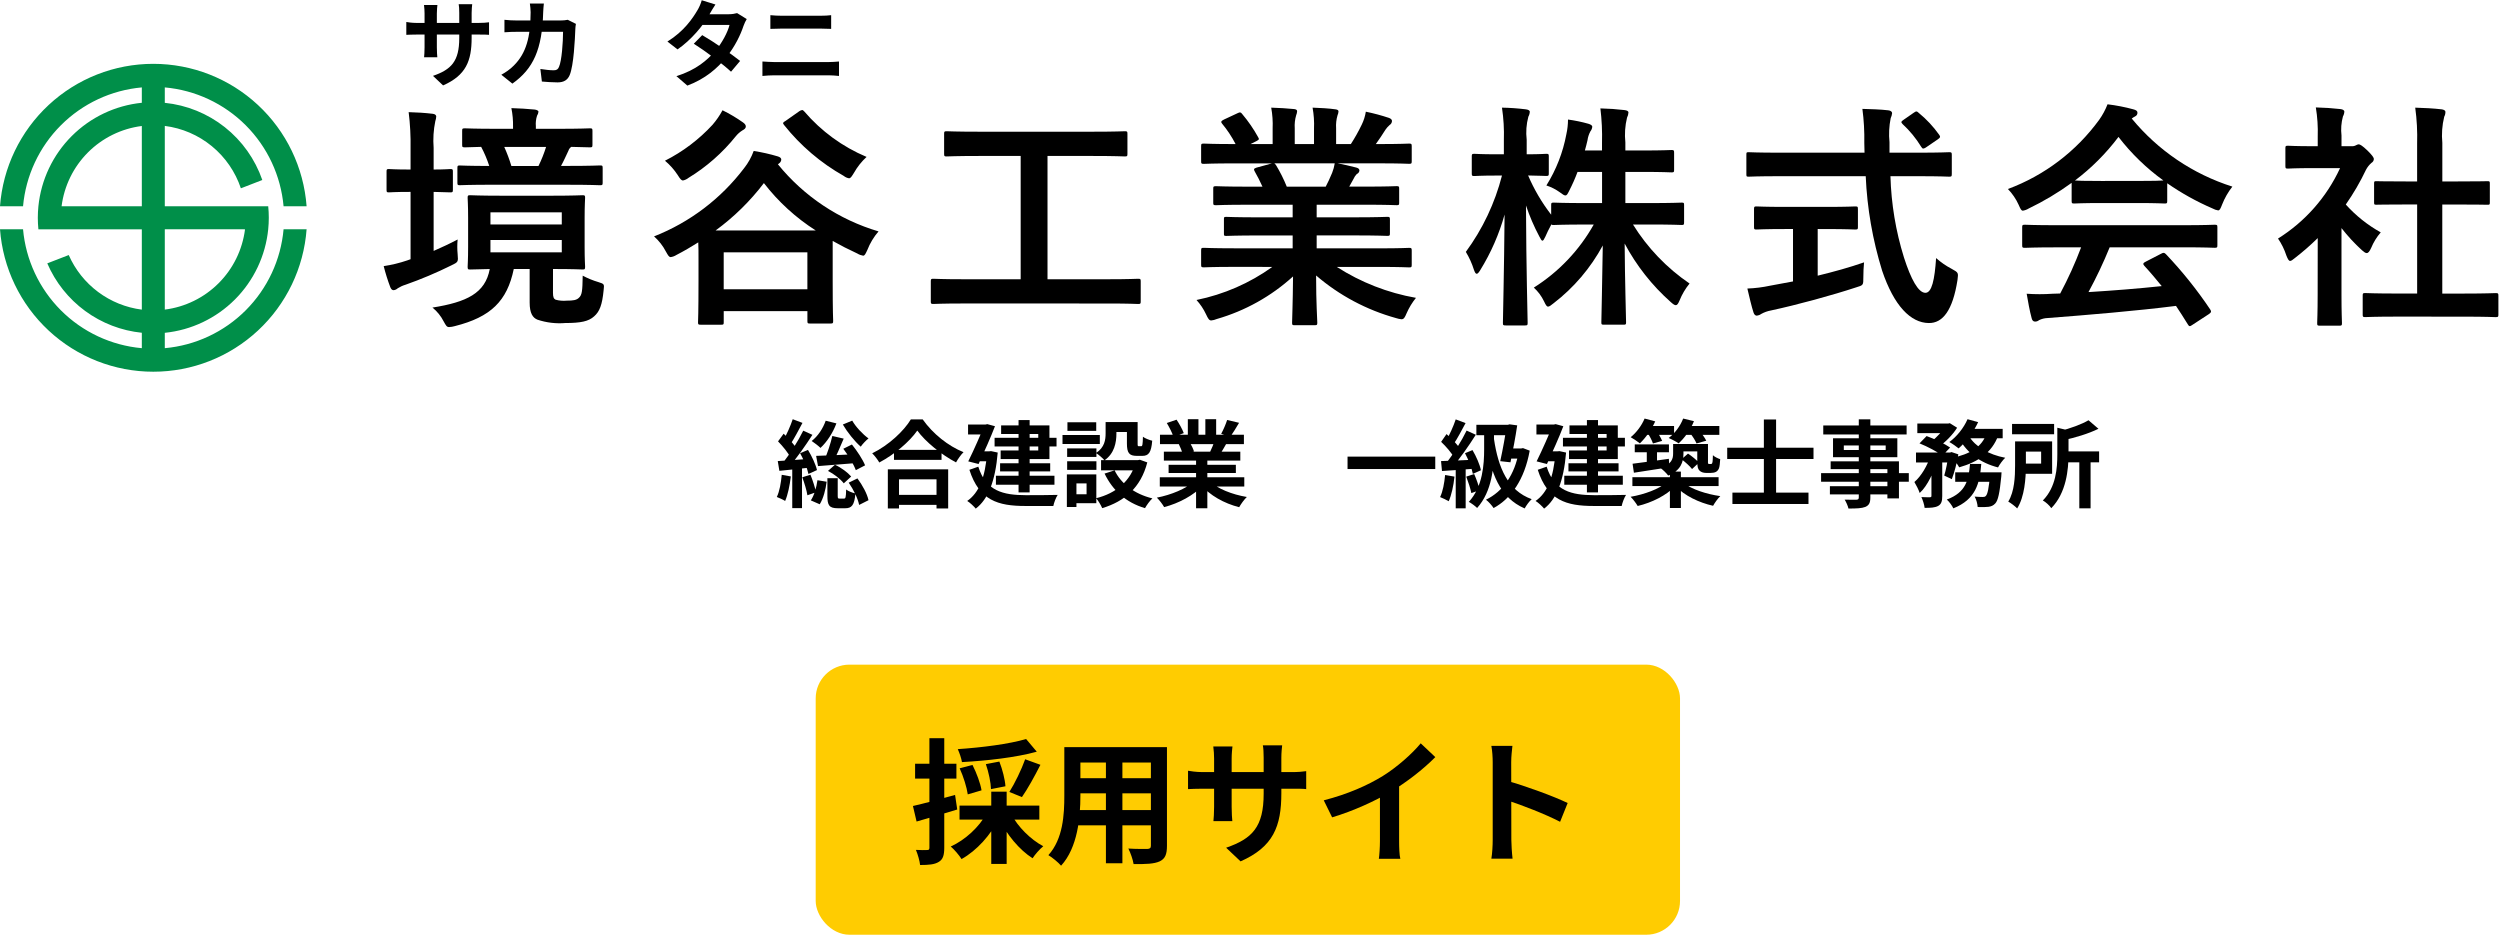
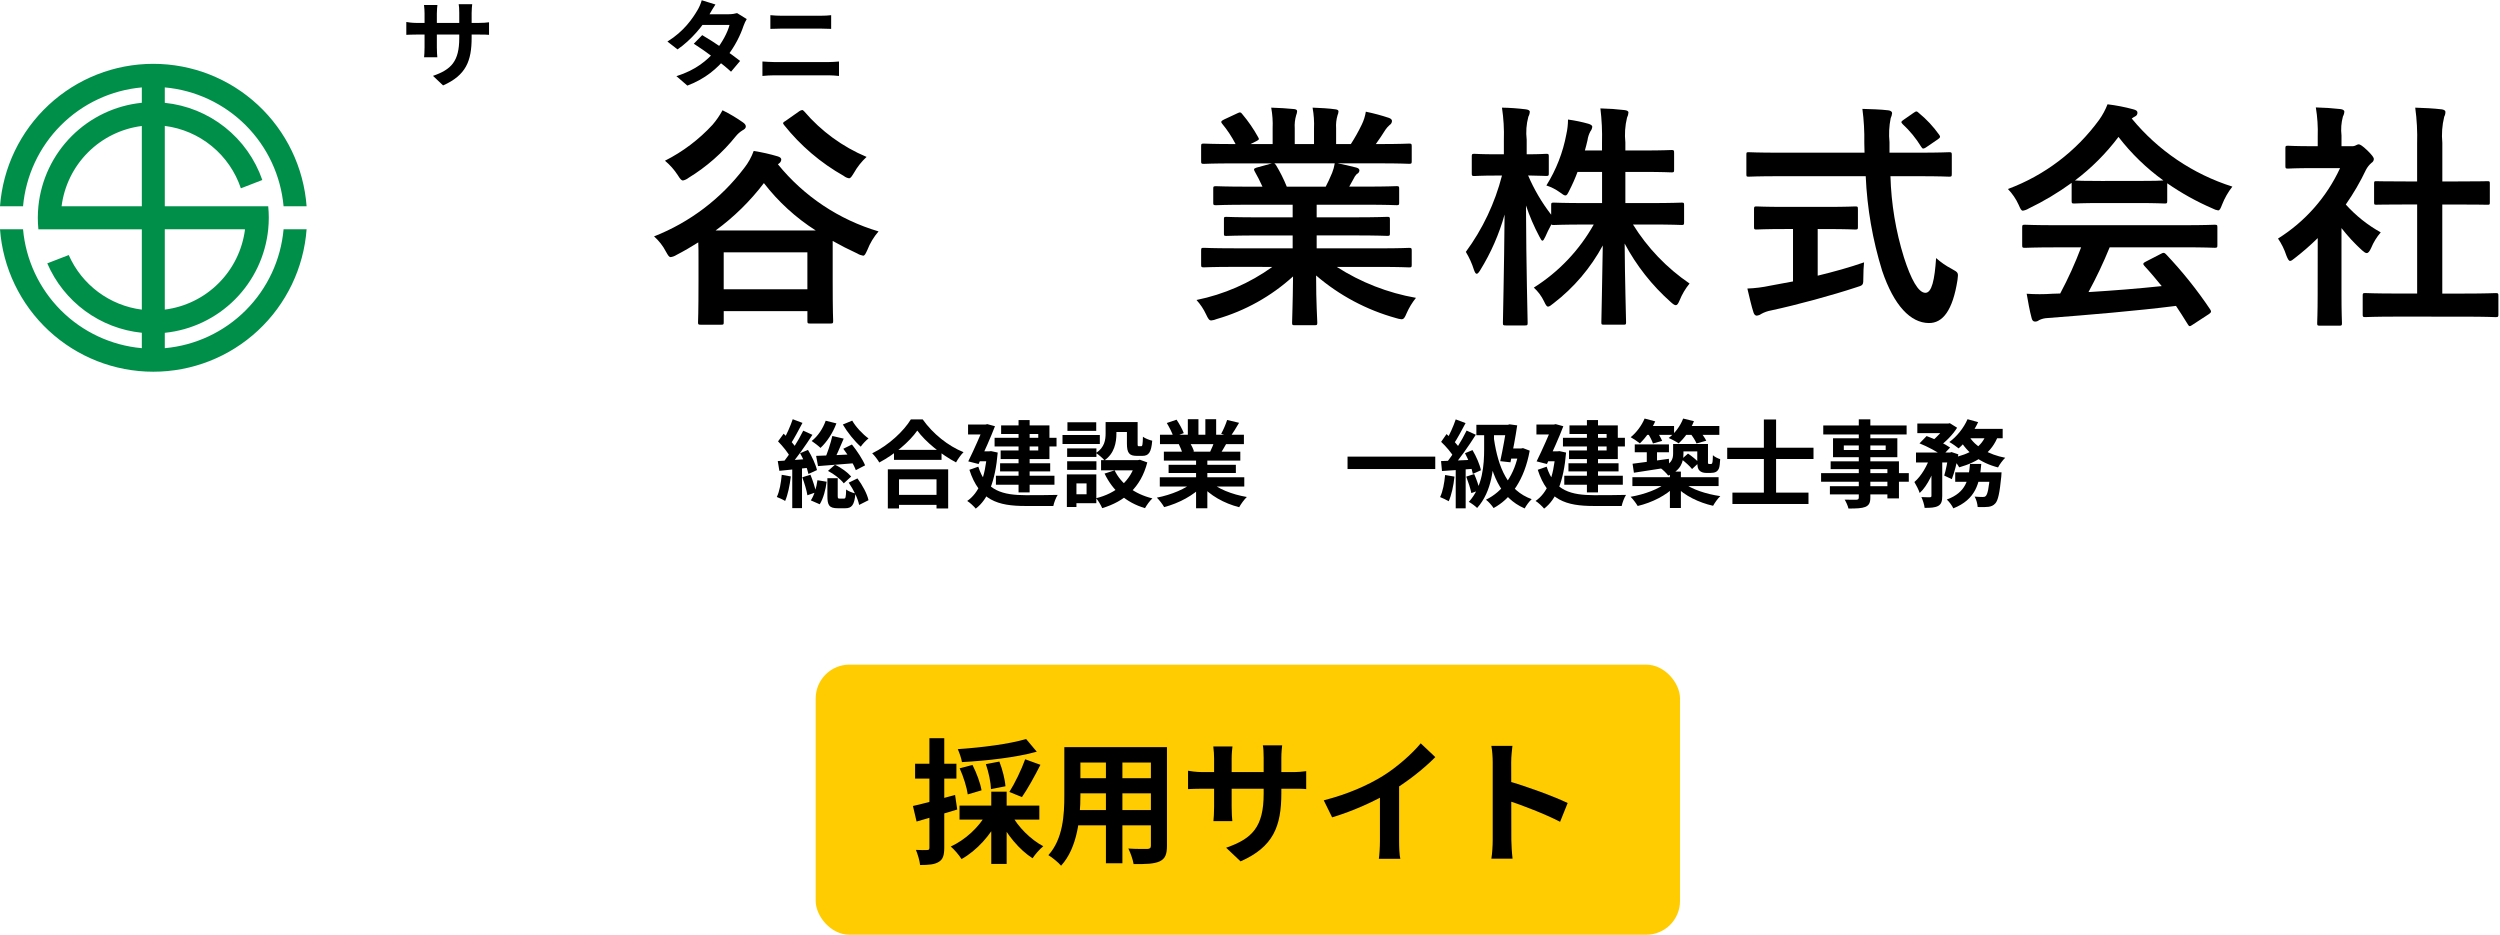
<svg xmlns="http://www.w3.org/2000/svg" width="567" height="212" viewBox="0 0 567 212" fill="none">
-   <path d="M456.334 96.15H465.873V98.492H456.334V96.15ZM467.635 102.381H476.078V104.851H467.635V102.381ZM471.588 104.121H474.144V115.293H471.588V104.121ZM466.603 97.01L469.697 97.74C469.676 97.955 469.525 98.062 469.139 98.127V103.004C469.139 106.484 468.644 111.791 465.228 115.25C464.885 114.691 463.918 113.81 463.316 113.51C466.324 110.459 466.603 106.183 466.603 102.982V97.01ZM457.021 100.103H459.471V105.603C459.471 108.504 459.17 112.672 457.494 115.314C457.086 114.863 456.012 114.047 455.475 113.767C456.893 111.447 457.021 108.074 457.021 105.582V100.103ZM473.672 95.312L475.928 97.246C473.629 98.385 470.599 99.266 467.978 99.846C467.828 99.266 467.42 98.32 467.098 97.783C469.504 97.182 472.125 96.236 473.672 95.312ZM458.439 100.103H465.422V107.451H458.439V105.152H462.93V102.424H458.439V100.103Z" fill="black" />
  <path d="M434.85 96.064H441.897V98.234H434.85V96.064ZM443.443 107.129H452.187V109.277H443.443V107.129ZM434.549 102.639H442.541V104.894H434.549V102.639ZM438.051 103.562H440.5V112.5C440.5 113.66 440.307 114.347 439.555 114.756C438.824 115.142 437.857 115.185 436.504 115.185C436.44 114.498 436.096 113.424 435.774 112.736C436.568 112.779 437.449 112.779 437.707 112.779C437.965 112.758 438.051 112.693 438.051 112.457V103.562ZM451.35 107.129H453.949C453.949 107.129 453.928 107.773 453.885 108.117C453.519 111.834 453.154 113.51 452.531 114.176C452.059 114.691 451.586 114.863 450.963 114.949C450.426 115.013 449.523 115.035 448.535 114.992C448.492 114.283 448.234 113.273 447.848 112.629C448.621 112.693 449.33 112.715 449.674 112.715C449.996 112.715 450.189 112.693 450.383 112.478C450.769 112.113 451.092 110.76 451.35 107.473V107.129ZM446.795 105.217H449.352C449.008 109.621 448.105 113.273 443.014 115.293C442.734 114.67 442.068 113.767 441.531 113.295C445.978 111.662 446.494 108.719 446.795 105.217ZM435.344 100.555L436.955 98.9C438.695 99.523 441.059 100.641 442.283 101.5L440.543 103.348C439.447 102.488 437.127 101.264 435.344 100.555ZM441.918 102.639H442.262L442.605 102.531L444.152 103.047C443.809 105.002 443.25 107.215 442.67 108.676L440.951 107.859C441.338 106.613 441.725 104.615 441.918 103.004V102.639ZM450.533 98.32L453.219 98.728C451.758 102.725 448.557 104.787 444.346 105.99C444.045 105.41 443.25 104.357 442.734 103.842C446.687 103.047 449.545 101.393 450.533 98.32ZM446.236 95.076L448.643 95.742C447.568 98.062 445.828 100.297 444.217 101.693C443.723 101.285 442.713 100.576 442.111 100.254C443.787 99.029 445.377 97.074 446.236 95.076ZM446.537 98.879C448.019 101.328 451.027 103.111 454.787 103.82C454.228 104.336 453.498 105.346 453.154 106.012C449.18 105.002 446.193 102.767 444.389 99.566L446.537 98.879ZM437.815 103.412L439.469 104.057C438.652 106.914 437.213 110.158 435.387 111.812C435.15 111.082 434.592 110.008 434.184 109.32C435.752 107.988 437.149 105.56 437.815 103.412ZM446.172 97.268H454.207V99.394H445.141L446.172 97.268ZM441.273 96.064H441.832L442.219 95.978L443.873 97.01C442.906 98.578 441.209 100.297 439.662 101.371C439.211 100.984 438.481 100.447 437.986 100.146C439.318 99.201 440.693 97.611 441.273 96.516V96.064Z" fill="black" />
  <path d="M421.573 95.098H424.194V112.822C424.194 114.09 423.871 114.605 423.055 114.97C422.217 115.293 421.057 115.336 419.231 115.336C419.102 114.734 418.694 113.832 418.371 113.316C419.403 113.359 420.67 113.338 421.035 113.338C421.444 113.316 421.573 113.187 421.573 112.822V95.098ZM413.516 96.494H432.422V98.535H413.516V96.494ZM418.178 101.027V102.059H427.674V101.027H418.178ZM415.729 99.394H430.317V103.691H415.729V99.394ZM415.192 104.637H430.682V113.037H428.061V106.398H415.192V104.637ZM413.022 107.301H432.916V109.256H413.022V107.301ZM415.02 110.265H429.457V112.135H415.02V110.265Z" fill="black" />
  <path d="M392.913 111.726H410.164V114.304H392.913V111.726ZM391.731 101.543H411.303V104.1H391.731V101.543ZM400.045 95.141H402.817V113.531H400.045V95.141Z" fill="black" />
  <path d="M370.763 100.791H378.518V102.574H370.763V100.791ZM373.491 101.328H375.811V105.668H373.491V101.328ZM370.268 105.174C372.352 104.916 375.511 104.486 378.497 104.057L378.604 105.969C375.768 106.42 372.782 106.871 370.569 107.215L370.268 105.174ZM379.464 100.705H381.805V102.918C381.805 104.766 381.204 106.721 378.346 107.859C378.024 107.387 377.1 106.484 376.606 106.162C379.141 105.26 379.464 104.078 379.464 102.853V100.705ZM384.942 100.705H387.37V104.486C387.37 104.851 387.348 105.066 387.413 105.131C387.456 105.217 387.542 105.238 387.628 105.238C387.735 105.238 387.864 105.238 387.971 105.238C388.079 105.238 388.165 105.238 388.229 105.174C388.294 105.131 388.358 105.023 388.401 104.766C388.444 104.508 388.466 103.971 388.487 103.24C388.852 103.605 389.604 103.971 390.141 104.142C390.098 104.959 390.012 105.861 389.862 106.205C389.712 106.592 389.475 106.871 389.132 107.043C388.852 107.193 388.38 107.258 387.993 107.258C387.671 107.258 387.219 107.258 386.94 107.258C386.403 107.258 385.823 107.107 385.458 106.742C385.092 106.377 384.942 105.926 384.942 104.572V100.705ZM370.225 108.224H389.776V110.244H370.225V108.224ZM378.733 106.957H381.225V115.207H378.733V106.957ZM378.003 109.406L379.936 110.244C377.96 112.349 374.63 114.004 371.429 114.756C371.063 114.133 370.354 113.187 369.817 112.672C372.954 112.135 376.305 110.91 378.003 109.406ZM381.891 109.556C383.653 110.974 387.005 112.07 390.163 112.521C389.604 113.037 388.895 114.047 388.53 114.713C385.35 114.004 382.042 112.414 380.065 110.308L381.891 109.556ZM372.911 96.623H379.678V98.621H372.911V96.623ZM381.612 96.623H389.948V98.621H381.612V96.623ZM372.997 94.926L375.403 95.57C374.565 97.461 373.19 99.352 371.923 100.555C371.429 100.146 370.419 99.48 369.839 99.158C371.128 98.127 372.331 96.516 372.997 94.926ZM381.741 94.926L384.19 95.527C383.417 97.482 382.02 99.373 380.71 100.555C380.194 100.168 379.077 99.609 378.454 99.33C379.85 98.299 381.096 96.623 381.741 94.926ZM373.706 98.234L375.661 97.697C376.177 98.406 376.714 99.352 376.971 99.996L374.888 100.576C374.694 99.953 374.179 98.965 373.706 98.234ZM383.309 98.234L385.393 97.676C385.973 98.342 386.661 99.287 386.983 99.953L384.77 100.576C384.512 99.932 383.889 98.943 383.309 98.234ZM381.376 104.164L382.837 102.875C383.717 103.455 384.792 104.336 385.307 104.937L383.76 106.377C383.266 105.732 382.235 104.808 381.376 104.164ZM380.323 100.705H386.188V102.381H380.323V100.705Z" fill="black" />
  <path d="M354.478 99.287H368.528V101.264H354.478V99.287ZM355.724 105.066H367.089V106.914H355.724V105.066ZM354.778 107.902H368.056V109.943H354.778V107.902ZM359.913 95.269H362.427V111.683H359.913V95.269ZM355.96 96.473H366.917V104.121H355.853V102.166H364.382V98.428H355.96V96.473ZM348.462 96.279H352.995V98.535H348.462V96.279ZM352.114 96.279H352.437L352.823 96.193L354.564 96.666C353.597 99.201 352.093 102.553 350.847 105.238L348.505 104.637C349.816 101.994 351.362 98.449 352.114 96.559V96.279ZM350.653 102.359H353.79V104.615H350.567L350.653 102.359ZM352.759 102.359H353.253L353.683 102.316L355.187 102.639C354.649 109.127 352.995 113.252 350.202 115.357C349.816 114.863 348.827 113.939 348.269 113.617C350.933 111.769 352.351 108.289 352.759 102.832V102.359ZM350.782 105.84C352.523 111.404 356.454 112.285 361.524 112.306C362.835 112.306 367.218 112.306 368.786 112.242C368.399 112.822 367.948 114.004 367.798 114.756H361.46C355.23 114.756 350.997 113.488 348.763 106.549L350.782 105.84Z" fill="black" />
  <path d="M334.841 96.344H342.769V98.707H334.841V96.344ZM341.716 96.344H341.995L342.361 96.236L344.101 96.473C343.736 99.008 343.112 102.273 342.575 104.851L340.255 104.594C340.835 101.973 341.458 98.449 341.716 96.602V96.344ZM342.081 101.715H345.368V104.014H341.394L342.081 101.715ZM344.509 101.715H344.982L345.411 101.629L346.937 102.209C345.755 108.783 342.704 113.08 338.751 115.228C338.386 114.67 337.548 113.703 337.011 113.338C340.835 111.469 343.564 107.752 344.509 102.209V101.715ZM338.837 99.566C339.804 106.119 341.995 111.275 347.388 113.209C346.851 113.681 346.142 114.648 345.798 115.314C340.148 112.887 338.064 107.322 336.947 99.846L338.837 99.566ZM330.158 95.119L332.392 95.957C331.511 97.59 330.523 99.502 329.685 100.705L327.966 99.953C328.74 98.686 329.663 96.623 330.158 95.119ZM332.628 97.654L334.712 98.6C333.165 101.07 331.06 104.057 329.427 105.926L327.945 105.088C329.535 103.133 331.511 99.975 332.628 97.654ZM326.849 100.211L328.074 98.449C329.212 99.438 330.544 100.791 331.103 101.779L329.771 103.777C329.255 102.746 327.945 101.242 326.849 100.211ZM332.263 102.789L333.96 102.08C334.82 103.519 335.636 105.41 335.872 106.656L334.046 107.473C333.81 106.226 333.058 104.271 332.263 102.789ZM326.828 104.572C328.804 104.508 331.726 104.4 334.583 104.25L334.562 106.291C331.898 106.506 329.148 106.678 327.042 106.828L326.828 104.572ZM332.542 108.096L334.347 107.515C334.863 108.654 335.378 110.18 335.593 111.168L333.702 111.834C333.509 110.824 332.993 109.277 332.542 108.096ZM327.751 107.73L329.878 108.096C329.663 110.158 329.191 112.306 328.568 113.681C328.117 113.402 327.15 112.951 326.613 112.736C327.236 111.469 327.579 109.556 327.751 107.73ZM330.158 105.711H332.413V115.293H330.158V105.711ZM336.603 97.912H338.837V101.951C338.837 105.775 338.429 111.426 335.013 115.207C334.605 114.799 333.702 114.111 333.122 113.832C336.302 110.394 336.603 105.281 336.603 101.93V97.912Z" fill="black" />
  <path d="M305.623 103.562H325.517V106.377H305.623V103.562Z" fill="black" />
  <path d="M263.041 108.246H282.205V110.351H263.041V108.246ZM263.084 98.6H282.119V100.727H263.084V98.6ZM263.965 102.445H281.303V104.465H263.965V102.445ZM265.039 105.41H280.293V107.279H265.039V105.41ZM271.27 103.476H273.826V115.271H271.27V103.476ZM269.4 95.076H271.807V99.609H269.4V95.076ZM273.375 95.076H275.824V99.459H273.375V95.076ZM270.797 109.191L272.816 110.094C270.775 112.328 267.338 114.154 264.029 115.013C263.686 114.39 262.934 113.402 262.375 112.865C265.619 112.242 269.035 110.824 270.797 109.191ZM274.342 109.127C276.082 110.824 279.433 112.156 282.785 112.715C282.205 113.252 281.431 114.326 281.045 115.035C277.65 114.176 274.363 112.349 272.344 109.922L274.342 109.127ZM278.316 95.248L281.023 95.893C280.336 97.074 279.605 98.234 279.047 99.029L276.963 98.385C277.457 97.504 278.016 96.193 278.316 95.248ZM275.48 99.867L278.209 100.49C277.629 101.521 277.07 102.467 276.619 103.154L274.428 102.531C274.814 101.758 275.266 100.662 275.48 99.867ZM264.631 95.936L266.844 95.184C267.467 96.107 268.176 97.397 268.477 98.234L266.135 99.072C265.898 98.234 265.211 96.924 264.631 95.936ZM267.359 100.748L269.852 100.361C270.217 100.963 270.625 101.801 270.797 102.381L268.176 102.832C268.047 102.273 267.682 101.371 267.359 100.748Z" fill="black" />
  <path d="M250.752 95.721H253.201V98.342C253.201 100.361 252.75 102.853 250.494 104.4C250.129 103.928 249.098 103.068 248.582 102.746C250.537 101.457 250.752 99.738 250.752 98.277V95.721ZM255.586 95.721H258.014V100.533C258.014 101.135 258.035 101.199 258.272 101.199C258.379 101.199 258.701 101.199 258.83 101.199C259.088 101.199 259.174 100.92 259.217 99.051C259.668 99.416 260.678 99.803 261.322 99.953C261.107 102.639 260.506 103.391 259.088 103.391C258.744 103.391 258.164 103.391 257.82 103.391C256.102 103.391 255.586 102.725 255.586 100.576V95.721ZM252.793 106.678C254.254 109.728 257.326 112.049 261.365 113.037C260.785 113.553 260.033 114.605 259.689 115.25C255.393 113.982 252.363 111.254 250.516 107.408L252.793 106.678ZM257.606 104.357H258.078L258.529 104.271L260.205 104.873C258.723 110.631 255.006 113.724 249.979 115.25C249.721 114.605 249.076 113.531 248.604 112.994C253.072 111.898 256.488 109.105 257.606 104.744V104.357ZM249.721 104.357H258.615V106.678H249.721V104.357ZM251.74 95.721H256.897V97.977H251.74V95.721ZM242.03 101.693H248.668V103.627H242.03V101.693ZM242.094 95.764H248.625V97.719H242.094V95.764ZM242.03 104.615H248.668V106.57H242.03V104.615ZM240.977 98.664H249.442V100.705H240.977V98.664ZM243.211 107.601H248.647V114.133H243.211V112.092H246.434V109.642H243.211V107.601ZM241.965 107.601H244.135V114.992H241.965V107.601Z" fill="black" />
  <path d="M225.573 99.287H239.623V101.264H225.573V99.287ZM226.819 105.066H238.184V106.914H226.819V105.066ZM225.873 107.902H239.151V109.943H225.873V107.902ZM231.008 95.269H233.522V111.683H231.008V95.269ZM227.055 96.473H238.012V104.121H226.948V102.166H235.477V98.428H227.055V96.473ZM219.557 96.279H224.09V98.535H219.557V96.279ZM223.209 96.279H223.532L223.918 96.193L225.659 96.666C224.692 99.201 223.188 102.553 221.942 105.238L219.6 104.637C220.911 101.994 222.457 98.449 223.209 96.559V96.279ZM221.749 102.359H224.885V104.615H221.663L221.749 102.359ZM223.854 102.359H224.348L224.778 102.316L226.282 102.639C225.745 109.127 224.09 113.252 221.297 115.357C220.911 114.863 219.922 113.939 219.364 113.617C222.028 111.769 223.446 108.289 223.854 102.832V102.359ZM221.877 105.84C223.618 111.404 227.549 112.285 232.619 112.306C233.93 112.306 238.313 112.306 239.881 112.242C239.494 112.822 239.043 114.004 238.893 114.756H232.555C226.325 114.756 222.092 113.488 219.858 106.549L221.877 105.84Z" fill="black" />
  <path d="M202.757 102.037H213.542V104.293H202.757V102.037ZM202.499 112.242H213.585V114.498H202.499V112.242ZM201.36 106.441H215.045V115.314H212.403V108.719H203.895V115.314H201.36V106.441ZM208.042 97.654C206.28 100.168 202.971 103.004 199.426 104.894C199.083 104.293 198.374 103.348 197.815 102.81C201.532 101.006 204.991 97.762 206.581 95.119H209.266C211.608 98.428 215.067 101.156 218.526 102.553C217.881 103.197 217.28 104.078 216.829 104.873C213.52 103.133 209.911 100.211 208.042 97.654Z" fill="black" />
  <path d="M188.77 98.879L191.348 99.48C190.554 101.371 189.651 103.476 188.921 104.83L186.987 104.25C187.653 102.81 188.405 100.512 188.77 98.879ZM191.263 101.779L193.218 100.812C194.378 102.252 195.667 104.207 196.204 105.539L194.098 106.635C193.626 105.324 192.401 103.283 191.263 101.779ZM192.487 109.471L194.464 108.504C195.602 110.029 196.677 112.006 196.977 113.445L194.85 114.519C194.593 113.123 193.583 111.039 192.487 109.471ZM185.097 103.391C187.352 103.326 190.854 103.176 194.227 103.004L194.206 105.023C191.134 105.281 187.911 105.539 185.526 105.711L185.097 103.391ZM187.266 95.42L189.694 96.022C188.899 98.191 187.524 100.254 186.085 101.586C185.634 101.135 184.645 100.383 184.087 100.018C185.483 98.943 186.643 97.203 187.266 95.42ZM193.282 95.398C194.098 96.838 195.667 98.492 196.977 99.438C196.419 99.867 195.602 100.727 195.216 101.307C193.841 100.103 192.165 98.019 191.155 96.279L193.282 95.398ZM187.782 106.807L189.372 105.41C190.79 106.055 192.272 107.172 193.046 108.074L191.37 109.621C190.639 108.654 189.114 107.473 187.782 106.807ZM187.653 108.461H189.995V112.457C189.995 113.015 190.059 113.08 190.425 113.08C190.575 113.08 191.22 113.08 191.413 113.08C191.778 113.08 191.864 112.844 191.907 111.017C192.358 111.404 193.368 111.769 194.013 111.92C193.776 114.605 193.153 115.271 191.692 115.271C191.306 115.271 190.403 115.271 190.016 115.271C188.04 115.271 187.653 114.584 187.653 112.478V108.461ZM185.397 108.912L187.481 109.256C187.266 111.039 186.729 113.08 185.913 114.369L183.893 113.488C184.624 112.435 185.183 110.545 185.397 108.912ZM179.79 95.076L182.003 95.914C181.122 97.568 180.112 99.48 179.317 100.684L177.599 99.953C178.372 98.664 179.296 96.58 179.79 95.076ZM182.175 97.676L184.259 98.621C182.69 101.049 180.606 104.035 178.952 105.883L177.47 105.045C179.081 103.111 181.058 99.975 182.175 97.676ZM176.46 100.103L177.728 98.363C178.823 99.394 180.134 100.791 180.649 101.779L179.274 103.756C178.78 102.725 177.534 101.199 176.46 100.103ZM181.466 102.789L183.249 102.037C184.13 103.476 185.011 105.367 185.29 106.613L183.356 107.494C183.099 106.248 182.304 104.271 181.466 102.789ZM176.396 104.572C178.286 104.465 181.079 104.25 183.808 104.057L183.851 106.033C181.358 106.334 178.759 106.57 176.761 106.785L176.396 104.572ZM181.96 108.246L183.808 107.666C184.323 108.912 184.839 110.545 185.075 111.64L183.12 112.328C182.948 111.211 182.433 109.535 181.96 108.246ZM177.298 107.687L179.36 108.053C179.124 110.094 178.673 112.242 178.071 113.617C177.642 113.338 176.696 112.908 176.181 112.715C176.804 111.447 177.126 109.514 177.298 107.687ZM179.683 105.646H181.895V115.25H179.683V105.646Z" fill="black" />
-   <path d="M123.348 0.805C123.284 1.319 123.22 2.22 123.198 2.734C122.962 11.246 120.947 15.599 116.209 18.965L113.7 16.95C114.601 16.456 115.673 15.749 116.53 14.87C119.339 12.082 120.325 8.438 120.347 2.777C120.347 2.306 120.261 1.319 120.175 0.805H123.348ZM130.617 5.414C130.552 5.757 130.488 6.293 130.488 6.529C130.402 8.866 130.124 14.848 129.202 17.035C128.751 18.107 127.915 18.686 126.457 18.686C125.214 18.686 123.949 18.579 122.898 18.493L122.555 15.642C123.627 15.813 124.72 15.942 125.578 15.942C126.264 15.942 126.564 15.706 126.779 15.17C127.401 13.819 127.701 9.531 127.701 7.215H117.238C116.509 7.215 115.308 7.237 114.408 7.323V4.492C115.308 4.6 116.402 4.643 117.216 4.643H127.143C127.701 4.643 128.258 4.6 128.773 4.492L130.617 5.414Z" fill="black" />
  <path d="M106.968 8.545C106.968 13.841 105.681 17.078 100.493 19.373L98.198 17.207C102.358 15.771 104.159 13.905 104.159 8.631V2.928C104.159 2.07 104.116 1.362 104.03 0.955H107.096C107.053 1.384 106.968 2.07 106.968 2.928V8.545ZM99.206 1.127C99.163 1.534 99.078 2.22 99.078 3.078V10.732C99.078 11.697 99.142 12.576 99.185 12.983H96.183C96.226 12.576 96.29 11.697 96.29 10.732V3.056C96.29 2.456 96.247 1.791 96.162 1.127H99.206ZM92.152 4.986C92.538 5.05 93.417 5.2 94.468 5.2H108.533C109.669 5.2 110.312 5.136 110.913 5.05V7.902C110.441 7.838 109.669 7.838 108.554 7.838H94.468C93.396 7.838 92.645 7.88 92.152 7.902V4.986Z" fill="black" />
  <path d="M174.719 3.441C175.513 3.527 176.499 3.57 177.249 3.57C179.05 3.57 184.947 3.57 186.126 3.57C186.983 3.57 187.884 3.527 188.506 3.441V6.55C187.884 6.529 186.876 6.486 186.126 6.486C184.989 6.486 178.45 6.486 177.249 6.486C176.435 6.486 175.448 6.529 174.719 6.55V3.441ZM172.918 13.947C173.755 13.99 174.762 14.076 175.62 14.076C176.971 14.076 186.576 14.076 187.927 14.076C188.634 14.076 189.556 14.012 190.285 13.947V17.228C189.513 17.142 188.549 17.078 187.927 17.078C186.576 17.078 176.971 17.078 175.62 17.078C174.762 17.078 173.733 17.142 172.918 17.228V13.947Z" fill="black" />
  <path d="M159.261 7.966C161.898 9.489 165.864 12.233 167.858 13.82L165.8 16.264C163.935 14.506 159.861 11.504 157.353 9.917L159.261 7.966ZM169.359 4.321C169.102 4.729 168.823 5.329 168.63 5.865C167.987 7.838 166.679 10.582 164.75 12.962C162.734 15.47 159.99 17.872 155.895 19.416L153.407 17.271C157.889 15.878 160.44 13.627 162.284 11.482C163.72 9.789 165.05 7.323 165.457 5.651H158.21L159.196 3.228H165.307C165.972 3.228 166.679 3.121 167.172 2.971L169.359 4.321ZM162.262 1.02C161.748 1.77 161.19 2.756 160.933 3.206C159.497 5.801 156.752 9.081 153.665 11.204L151.371 9.424C155.123 7.109 157.095 4.171 158.189 2.306C158.51 1.791 158.961 0.805 159.154 0.055L162.262 1.02Z" fill="black" />
  <g clip-path="url(#clip0_111_2)">
-     <path d="M98.348 56.908C100.073 56.151 101.85 55.343 103.794 54.316C103.685 55.429 103.685 56.55 103.794 57.663C103.955 59.445 103.902 59.445 102.338 60.2C98.979 61.867 95.521 63.327 91.984 64.572C91.356 64.758 90.757 65.031 90.204 65.382C89.953 65.621 89.631 65.773 89.287 65.815C88.963 65.815 88.749 65.651 88.532 65.166C87.935 63.594 87.43 61.988 87.022 60.357C88.837 60.084 90.624 59.65 92.362 59.06L93.116 58.789V43.522H92.9C89.556 43.522 88.532 43.63 88.208 43.63C87.728 43.63 87.67 43.575 87.67 43.037V38.934C87.67 38.393 87.723 38.34 88.208 38.34C88.532 38.34 89.556 38.449 92.9 38.449H93.116V33.64C93.165 30.898 93.021 28.156 92.683 25.435C94.68 25.488 96.352 25.596 98.184 25.813C98.665 25.866 98.939 26.135 98.939 26.404C98.92 26.773 98.848 27.138 98.725 27.486C98.316 29.474 98.189 31.509 98.348 33.531V38.449C100.88 38.449 101.797 38.34 102.122 38.34C102.66 38.34 102.715 38.393 102.715 38.934V43.037C102.715 43.575 102.66 43.63 102.122 43.63C101.797 43.63 100.88 43.575 98.348 43.522V56.908ZM125.416 66.409C125.416 67.371 125.579 67.758 126.009 67.972C126.834 68.197 127.692 68.27 128.543 68.188C129.946 68.188 130.756 68.08 131.294 67.541C131.995 66.895 132.103 66.084 132.156 62.521C133.29 63.127 134.483 63.615 135.716 63.978C137.064 64.411 137.064 64.411 136.903 65.815C136.579 69.16 135.985 70.672 134.741 71.752C133.501 72.884 131.721 73.262 128.217 73.262C126.084 73.441 123.937 73.184 121.906 72.507C120.827 72.076 120.126 71.05 120.126 68.621V61.011H116.523C115.014 68.296 111.293 71.913 103.15 73.964C102.728 74.087 102.294 74.16 101.855 74.18C101.317 74.18 101.156 73.856 100.616 72.884C100 71.675 99.137 70.61 98.081 69.758C105.847 68.518 110.054 66.519 111.077 61.015C108.113 61.068 106.926 61.124 106.655 61.124C106.117 61.124 106.061 61.068 106.061 60.474C106.061 60.152 106.169 58.909 106.169 55.995V49.406C106.169 46.489 106.061 45.249 106.061 44.871C106.061 44.33 106.117 44.277 106.655 44.277C107.034 44.277 108.706 44.386 113.558 44.386H125.26C130.112 44.386 131.731 44.277 132.108 44.277C132.646 44.277 132.701 44.33 132.701 44.871C132.701 45.249 132.593 46.489 132.593 49.406V55.99C132.593 58.904 132.701 60.147 132.701 60.47C132.701 61.063 132.646 61.119 132.108 61.119C131.731 61.119 130.112 61.011 125.42 61.011L125.416 66.409ZM111.666 41.897C106.436 41.897 104.601 42.005 104.279 42.005C103.798 42.005 103.738 41.95 103.738 41.411V38.124C103.738 37.583 103.794 37.53 104.279 37.53C104.548 37.53 106.328 37.638 110.964 37.638C110.479 36.145 109.866 34.697 109.131 33.31C106.705 33.363 105.679 33.418 105.463 33.418C104.872 33.418 104.817 33.363 104.817 32.824V29.698C104.817 29.16 104.872 29.105 105.463 29.105C105.787 29.105 107.515 29.213 112.583 29.213H116.357V28.732C116.388 27.319 116.261 25.907 115.98 24.521C117.868 24.577 119.583 24.683 121.265 24.846C121.745 24.899 122.127 25.115 122.127 25.327C122.093 25.654 121.982 25.968 121.803 26.243C121.553 27.009 121.461 27.817 121.534 28.619V29.213H126.655C131.671 29.213 133.451 29.105 133.775 29.105C134.313 29.105 134.369 29.16 134.369 29.698V32.824C134.369 33.363 134.313 33.418 133.775 33.418C133.506 33.418 132.372 33.363 129.569 33.31C129.26 33.514 129.032 33.819 128.923 34.173C128.33 35.414 127.842 36.549 127.241 37.629H128.757C134.042 37.629 135.822 37.52 136.091 37.52C136.629 37.52 136.684 37.573 136.684 38.114V41.416C136.684 41.955 136.629 42.01 136.091 42.01C135.822 42.01 134.042 41.902 128.757 41.902L111.666 41.897ZM111.233 50.911H127.412V48.163H111.233V50.911ZM127.412 54.425H111.233V57.231H127.412V54.425ZM114.363 33.32C114.998 34.725 115.538 36.171 115.98 37.648H122.127C122.813 36.252 123.39 34.805 123.852 33.32H114.363Z" fill="black" />
    <path d="M176.431 37.262C182.329 44.524 190.284 49.83 199.252 52.482C198.171 53.73 197.313 55.154 196.715 56.693C196.285 57.609 196.124 57.989 195.754 57.989C195.296 57.914 194.857 57.751 194.462 57.508C192.465 56.589 190.577 55.618 188.853 54.647V63.445C188.853 71.055 188.961 72.46 188.961 72.782C188.961 73.323 188.908 73.376 188.314 73.376H183.712C183.171 73.376 183.119 73.323 183.119 72.782V70.57H164.141V73.106C164.141 73.587 164.088 73.647 163.548 73.647H158.96C158.366 73.647 158.314 73.592 158.314 73.106C158.314 72.729 158.422 71.272 158.422 63.606V59.181C158.422 57.291 158.422 55.943 158.366 54.971C156.75 55.995 155.078 56.967 153.406 57.83C153.014 58.083 152.572 58.247 152.111 58.311C151.734 58.311 151.518 57.934 151.033 57.07C150.356 55.761 149.442 54.589 148.337 53.615C156.442 50.428 163.513 45.069 168.775 38.125C169.699 36.954 170.429 35.642 170.937 34.239C172.797 34.526 174.635 34.94 176.438 35.48C176.918 35.641 177.192 35.857 177.192 36.182C177.184 36.353 177.136 36.52 177.053 36.67C176.97 36.82 176.853 36.948 176.712 37.045L176.431 37.262ZM168.504 27.761C168.984 28.083 169.152 28.408 169.152 28.677C169.152 29.11 168.828 29.327 168.343 29.596C167.791 29.947 167.3 30.384 166.887 30.892C163.885 34.64 160.254 37.836 156.156 40.337C155.794 40.629 155.369 40.832 154.914 40.931C154.537 40.931 154.268 40.606 153.73 39.743C152.93 38.505 151.948 37.395 150.816 36.451C154.871 34.403 158.524 31.642 161.602 28.3C162.475 27.289 163.235 26.185 163.867 25.008C165.483 25.801 167.034 26.722 168.504 27.761ZM185.004 52.266C180.495 49.394 176.518 45.759 173.25 41.525C170.14 45.616 166.452 49.234 162.304 52.266H185.004ZM164.136 65.599H183.114V57.231H164.136V65.599ZM181.283 25.224C181.475 25.084 181.697 24.991 181.932 24.955C182.093 24.955 182.201 25.061 182.412 25.277C186.256 29.768 191.093 33.298 196.54 35.588C195.405 36.634 194.442 37.851 193.683 39.195C193.143 40.058 192.927 40.436 192.549 40.436C192.114 40.361 191.705 40.176 191.363 39.897C186.151 36.959 181.555 33.039 177.829 28.355C177.452 27.922 177.56 27.761 178.206 27.393L181.283 25.224Z" fill="black" />
-     <path d="M218.496 68.83C213.691 68.83 212.024 68.938 211.7 68.938C211.162 68.938 211.106 68.883 211.106 68.344V63.819C211.106 63.28 211.162 63.225 211.7 63.225C212.024 63.225 213.696 63.333 218.496 63.333H231.489V35.373H222C216.768 35.373 215.034 35.481 214.719 35.481C214.181 35.481 214.126 35.426 214.126 34.887V30.357C214.126 29.819 214.181 29.766 214.719 29.766C215.044 29.766 216.768 29.871 222 29.871H247.884C253.061 29.871 254.785 29.766 255.11 29.766C255.648 29.766 255.703 29.819 255.703 30.357V34.887C255.703 35.426 255.648 35.481 255.11 35.481C254.785 35.481 253.061 35.373 247.884 35.373H237.576V63.333H251.326C256.131 63.333 257.798 63.225 258.122 63.225C258.66 63.225 258.715 63.28 258.715 63.819V68.349C258.715 68.888 258.66 68.943 258.122 68.943C257.798 68.943 256.126 68.835 251.326 68.835L218.496 68.83Z" fill="black" />
    <path d="M279.855 60.526C275.002 60.526 273.385 60.634 273.061 60.634C272.468 60.634 272.415 60.579 272.415 60.04V56.854C272.415 56.26 272.468 56.207 273.061 56.207C273.385 56.207 275.002 56.315 279.855 56.315H293.175V53.401H285.572C280.34 53.401 278.454 53.507 278.125 53.507C277.587 53.507 277.587 53.454 277.587 52.913V49.833C277.587 49.239 277.587 49.186 278.125 49.186C278.449 49.186 280.335 49.294 285.572 49.294H293.175V46.433H283.037C277.861 46.433 276.134 46.541 275.812 46.541C275.218 46.541 275.163 46.486 275.163 46V42.821C275.163 42.28 275.218 42.227 275.812 42.227C276.134 42.227 277.861 42.335 283.037 42.335H286.328C285.735 41.039 285.195 39.959 284.601 38.935C284.332 38.454 284.277 38.233 284.978 38.017L288.483 37.055H279.855C275.002 37.055 273.385 37.163 273.061 37.163C272.468 37.163 272.415 37.108 272.415 36.569V33.212C272.415 32.618 272.468 32.566 273.061 32.566C273.385 32.566 275.002 32.674 279.855 32.674H280.232C279.379 31.019 278.349 29.462 277.159 28.03C276.835 27.653 276.943 27.437 277.592 27.112L280.715 25.655C281.255 25.386 281.416 25.441 281.74 25.871C283.112 27.493 284.319 29.248 285.344 31.108C285.613 31.589 285.613 31.647 284.914 32.025L283.619 32.674H288.635V29.11C288.702 27.538 288.593 25.962 288.31 24.414C289.992 24.469 292.087 24.578 293.54 24.739C293.972 24.792 294.188 24.955 294.188 25.22C294.168 25.535 294.095 25.845 293.972 26.136C293.689 27.099 293.579 28.104 293.648 29.105V32.674H298.018V29.166C298.087 27.575 297.978 25.981 297.693 24.414C299.31 24.469 301.414 24.578 302.87 24.792C303.35 24.847 303.571 25.008 303.571 25.273C303.551 25.571 303.478 25.863 303.355 26.136C303.072 27.099 302.962 28.104 303.031 29.105V32.674H306.375C307.294 31.252 308.122 29.773 308.854 28.247C309.303 27.327 309.612 26.344 309.771 25.333C311.542 25.695 313.289 26.163 315.003 26.735C315.484 26.898 315.702 27.167 315.702 27.437C315.697 27.622 315.644 27.804 315.55 27.964C315.456 28.125 315.324 28.259 315.164 28.355C314.817 28.657 314.508 29.001 314.247 29.38C313.548 30.514 312.805 31.592 312.037 32.674H312.793C317.643 32.674 319.262 32.566 319.587 32.566C320.125 32.566 320.18 32.618 320.18 33.212V36.559C320.18 37.098 320.125 37.153 319.587 37.153C319.262 37.153 317.643 37.045 312.793 37.045H303.355C304.756 37.315 305.998 37.584 307.617 38.007C308.047 38.115 308.316 38.332 308.316 38.654C308.304 38.831 308.242 39.002 308.137 39.146C308.032 39.289 307.888 39.4 307.722 39.464C307.405 39.793 307.149 40.177 306.968 40.597L306.007 42.326H309.512C314.689 42.326 316.413 42.217 316.738 42.217C317.276 42.217 317.331 42.27 317.331 42.811V45.995C317.331 46.476 317.276 46.536 316.738 46.536C316.413 46.536 314.689 46.428 309.512 46.428H298.62V49.289H307.194C312.479 49.289 314.312 49.181 314.641 49.181C315.179 49.181 315.234 49.234 315.234 49.828V52.903C315.234 53.444 315.179 53.497 314.641 53.497C314.316 53.497 312.479 53.391 307.194 53.391H298.62V56.325H312.793C317.643 56.325 319.262 56.217 319.587 56.217C320.125 56.217 320.18 56.27 320.18 56.864V60.05C320.18 60.588 320.125 60.644 319.587 60.644C319.262 60.644 317.643 60.535 312.793 60.535H303.185C308.646 64.043 314.75 66.428 321.141 67.552C320.29 68.606 319.583 69.767 319.037 71.007C318.607 72.031 318.39 72.409 317.85 72.409C317.428 72.365 317.013 72.274 316.61 72.14C309.934 70.293 303.747 66.994 298.491 62.478C298.491 68.901 298.762 72.248 298.762 73.164C298.762 73.705 298.707 73.758 298.169 73.758H293.585C293.105 73.758 293.047 73.705 293.047 73.164C293.047 72.248 293.208 69.117 293.261 62.695C288.307 67.2 282.384 70.505 275.951 72.356C275.557 72.528 275.139 72.636 274.712 72.678C274.231 72.678 274.01 72.301 273.525 71.276C272.972 70.093 272.243 69.001 271.363 68.037C277.562 66.78 283.424 64.224 288.565 60.535L279.855 60.526ZM300.672 42.335C301.152 41.417 301.587 40.501 302.125 39.209C302.405 38.513 302.604 37.787 302.719 37.045H288.983C289.146 37.098 289.252 37.262 289.415 37.476C290.352 39.028 291.163 40.653 291.841 42.335H300.672Z" fill="black" />
    <path d="M357.786 38.988C357.244 40.446 356.614 41.869 355.901 43.251C355.523 44.009 355.36 44.331 355.036 44.331C354.767 44.331 354.442 44.117 353.796 43.631C352.859 42.95 351.821 42.421 350.719 42.063C352.943 38.514 354.479 34.578 355.247 30.459C355.495 29.361 355.621 28.238 355.624 27.112C357.191 27.322 358.741 27.644 360.263 28.074C360.743 28.237 361.125 28.398 361.125 28.776C361.082 29.152 360.933 29.508 360.695 29.803C360.362 30.424 360.142 31.1 360.047 31.799C359.886 32.556 359.67 33.311 359.453 34.121H363.335V32.402C363.406 29.791 363.284 27.178 362.97 24.585C364.966 24.638 366.573 24.746 368.416 24.962C369.009 25.015 369.334 25.232 369.334 25.501C369.31 25.915 369.199 26.32 369.009 26.689C368.561 28.524 368.433 30.422 368.632 32.301V34.131H372.569C377.208 34.131 378.769 34.023 379.094 34.023C379.634 34.023 379.687 34.076 379.687 34.669V38.502C379.687 39.043 379.634 39.096 379.094 39.096C378.769 39.096 377.208 38.988 372.569 38.988H368.632V46.06H374.186C379.31 46.06 381.09 45.952 381.414 45.952C381.895 45.952 381.952 46.005 381.952 46.49V50.378C381.952 50.97 381.897 51.025 381.414 51.025C381.09 51.025 379.31 50.917 374.186 50.917H370.357C373.656 56.226 378.028 60.786 383.192 64.303C382.247 65.459 381.484 66.751 380.927 68.136C380.605 68.891 380.388 69.216 380.067 69.216C379.795 69.216 379.473 68.999 378.933 68.514C374.684 64.746 371.141 60.249 368.471 55.236C368.526 63.765 368.793 72.022 368.793 73.102C368.793 73.582 368.74 73.642 368.202 73.642H363.78C363.239 73.642 363.186 73.587 363.186 73.102C363.186 72.022 363.403 63.979 363.511 55.669C360.755 60.779 356.95 65.248 352.348 68.783C351.754 69.264 351.387 69.54 351.108 69.54C350.784 69.54 350.57 69.16 350.191 68.353C349.624 67.172 348.837 66.111 347.872 65.227C353.523 61.667 358.194 56.749 361.462 50.922H359.682C354.505 50.922 352.715 51.03 352.401 51.03C352.086 51.03 351.92 51.03 351.862 50.869C351.324 51.893 350.784 52.918 350.46 53.728C350.191 54.269 350.027 54.594 349.813 54.594C349.65 54.594 349.436 54.269 349.112 53.62C347.915 51.368 346.905 49.021 346.092 46.603C346.148 60.855 346.47 72.243 346.47 73.215C346.47 73.753 346.417 73.808 345.876 73.808H341.509C340.916 73.808 340.86 73.753 340.86 73.215C340.86 72.253 341.132 61.447 341.24 48.654C340.007 53.085 338.155 57.32 335.739 61.233C335.417 61.771 335.146 62.096 334.929 62.096C334.66 62.096 334.497 61.771 334.283 61.177C333.84 59.758 333.225 58.398 332.45 57.128C336.268 51.937 339.05 46.059 340.647 39.815H339.46C335.857 39.815 334.713 39.923 334.391 39.923C333.853 39.923 333.798 39.868 333.798 39.33V35.48C333.798 34.941 333.853 34.886 334.391 34.886C334.713 34.886 335.847 34.994 339.46 34.994H341.077V31.755C341.156 29.3 341.012 26.843 340.647 24.414C342.449 24.445 344.248 24.572 346.037 24.792C346.578 24.847 346.955 25.061 346.955 25.333C346.938 25.731 346.827 26.119 346.631 26.465C346.173 28.17 346.045 29.947 346.253 31.7V34.994C349.328 34.994 350.354 34.886 350.676 34.886C351.214 34.886 351.269 34.941 351.269 35.48V39.313C351.269 39.851 351.214 39.907 350.676 39.907C350.354 39.907 349.436 39.851 346.578 39.798C347.937 42.974 349.694 45.963 351.807 48.695V46.49C351.807 46.009 351.862 45.952 352.401 45.952C352.725 45.952 354.505 46.06 359.682 46.06H363.347V38.988H357.786Z" fill="black" />
    <path d="M403.517 39.962C398.609 39.962 396.94 40.07 396.615 40.07C396.077 40.07 396.077 40.017 396.077 39.423V35.167C396.077 34.573 396.077 34.52 396.615 34.52C396.94 34.52 398.609 34.629 403.517 34.629H422.876C422.876 33.926 422.823 33.171 422.823 32.414C422.873 29.834 422.728 27.254 422.391 24.695C424.332 24.751 426.434 24.803 428.269 25.02C428.807 25.073 429.131 25.345 429.131 25.667C429.088 26.061 428.979 26.445 428.807 26.802C428.444 28.595 428.353 30.433 428.538 32.253V34.629H435.17C440.078 34.629 441.75 34.52 442.074 34.52C442.612 34.52 442.668 34.573 442.668 35.167V39.423C442.668 40.017 442.612 40.07 442.074 40.07C441.75 40.07 440.078 39.962 435.17 39.962H428.754C428.927 46.227 429.961 52.439 431.826 58.422C433.39 63.281 435.062 66.412 436.681 66.412C438.137 66.412 438.783 63.442 439.107 58.53C440.172 59.48 441.349 60.296 442.612 60.958C444.176 61.822 444.176 61.822 443.96 63.495C442.881 70.406 440.616 73.32 437.436 73.265C433.337 73.212 429.564 69.379 426.866 61.391C424.713 54.437 423.462 47.235 423.145 39.962H403.517ZM412.253 51.944V62.524C415.813 61.66 419.532 60.636 422.768 59.501C422.66 60.463 422.607 61.822 422.607 62.901C422.607 64.683 422.607 64.683 420.99 65.169C415.597 66.951 407.507 69.163 401.684 70.406C400.889 70.548 400.123 70.822 399.419 71.216C399.136 71.423 398.805 71.553 398.458 71.594C398.133 71.594 397.864 71.377 397.703 70.892C397.271 69.596 396.743 67.328 396.301 65.441C398.042 65.376 399.774 65.159 401.477 64.791L406.654 63.83V51.944H404.821C400.238 51.944 398.727 52.052 398.402 52.052C397.864 52.052 397.812 51.999 397.812 51.513V47.464C397.812 46.87 397.864 46.817 398.402 46.817C398.727 46.817 400.238 46.925 404.821 46.925H414.365C418.895 46.925 420.406 46.817 420.728 46.817C421.322 46.817 421.377 46.87 421.377 47.464V51.518C421.377 51.999 421.322 52.057 420.728 52.057C420.406 52.057 418.895 51.949 414.365 51.949L412.253 51.944ZM433.984 25.604C434.308 25.388 434.464 25.28 434.63 25.28C434.796 25.28 434.957 25.388 435.17 25.604C436.931 27.044 438.49 28.714 439.807 30.57C440.133 31.003 440.078 31.216 439.429 31.649L436.897 33.376C436.695 33.544 436.453 33.656 436.194 33.7C436.033 33.7 435.872 33.539 435.713 33.27C434.554 31.374 433.139 29.648 431.507 28.141C431.075 27.708 431.183 27.547 431.723 27.179L433.984 25.604Z" fill="black" />
    <path d="M469.846 41.472C466.774 43.705 463.508 45.656 460.086 47.301C459.691 47.544 459.252 47.708 458.793 47.782C458.414 47.782 458.253 47.404 457.821 46.433C457.222 45.114 456.402 43.909 455.394 42.869C463.689 39.785 470.891 34.322 476.101 27.163C476.874 26.076 477.508 24.898 477.989 23.654C479.955 23.891 481.901 24.27 483.812 24.787C484.461 24.95 484.773 25.164 484.773 25.542C484.783 25.724 484.737 25.904 484.64 26.059C484.544 26.213 484.402 26.334 484.235 26.405C483.968 26.54 483.715 26.701 483.481 26.886C489.439 34.129 497.365 39.491 506.301 42.323C505.335 43.552 504.554 44.915 503.983 46.37C503.606 47.332 503.443 47.719 503.066 47.719C502.63 47.65 502.211 47.505 501.826 47.289C498.211 45.729 494.76 43.812 491.526 41.566V45.562C491.526 46.101 491.473 46.156 490.932 46.156C490.61 46.156 489.152 46.048 484.84 46.048H476.536C472.212 46.048 470.771 46.156 470.442 46.156C469.904 46.156 469.848 46.101 469.848 45.562L469.846 41.472ZM466.394 56.099C461.328 56.099 459.601 56.207 459.276 56.207C458.683 56.207 458.63 56.152 458.63 55.613V51.564C458.63 51.025 458.683 50.97 459.276 50.97C459.601 50.97 461.328 51.078 466.394 51.078H495.136C500.207 51.078 501.932 50.97 502.254 50.97C502.847 50.97 502.902 51.025 502.902 51.564V55.604C502.902 56.142 502.847 56.197 502.254 56.197C501.932 56.197 500.207 56.089 495.136 56.089H478.474C477.063 59.559 475.459 62.947 473.67 66.237C479.279 65.914 485.155 65.429 490.279 64.888C489.039 63.375 487.797 61.865 486.342 60.3C485.964 59.867 486.02 59.653 486.666 59.338L490.116 57.556C490.709 57.231 490.872 57.287 491.249 57.664C494.938 61.549 498.293 65.738 501.278 70.187C501.55 70.62 501.55 70.837 501.009 71.214L497.288 73.643C496.967 73.857 496.808 73.965 496.642 73.965C496.476 73.965 496.373 73.857 496.212 73.587C495.292 72.077 494.377 70.673 493.515 69.377C484.562 70.512 473.562 71.428 464.395 72.13C463.722 72.151 463.06 72.315 462.454 72.611C462.199 72.829 461.872 72.945 461.537 72.936C461.16 72.936 460.89 72.664 460.782 72.178C460.302 70.399 459.975 68.509 459.649 66.619C461.606 66.755 463.571 66.755 465.529 66.619C466.067 66.619 466.661 66.566 467.254 66.566C469.063 63.183 470.648 59.685 471.998 56.094L466.394 56.099ZM484.838 41.039C488.441 41.039 490.067 40.986 490.661 40.931C486.804 38.15 483.372 34.822 480.471 31.053C477.656 34.791 474.334 38.118 470.6 40.936C471.081 40.991 472.596 41.044 476.534 41.044L484.838 41.039Z" fill="black" />
    <path d="M525.661 53.997C524.044 55.591 522.333 57.087 520.537 58.477C519.999 58.907 519.674 59.179 519.405 59.179C519.081 59.179 518.867 58.746 518.541 57.936C518.099 56.574 517.464 55.283 516.655 54.103C522.799 50.261 527.69 44.709 530.729 38.127H524.637C520.537 38.127 519.244 38.235 518.92 38.235C518.38 38.235 518.327 38.18 518.327 37.641V33.647C518.327 33.106 518.38 33.053 518.92 33.053C519.244 33.053 520.537 33.161 524.637 33.161H525.661V30.947C525.736 28.744 525.591 26.538 525.231 24.363C527.277 24.416 528.894 24.524 530.837 24.741C531.378 24.794 531.7 25.063 531.7 25.279C531.683 25.677 531.572 26.065 531.378 26.412C530.995 27.821 530.885 29.29 531.053 30.74V33.161H533.316C533.672 33.191 534.029 33.116 534.342 32.945C534.524 32.834 534.725 32.761 534.935 32.729C535.257 32.729 535.798 33.053 536.932 34.133C537.955 35.157 538.387 35.698 538.387 36.076C538.378 36.254 538.323 36.426 538.229 36.577C538.134 36.728 538.003 36.853 537.847 36.939C537.341 37.38 536.92 37.911 536.607 38.505C535.302 41.254 533.769 43.89 532.024 46.384C534.298 48.916 536.977 51.05 539.951 52.701C539.048 53.747 538.318 54.932 537.789 56.209C537.412 57.02 537.141 57.397 536.763 57.397C536.494 57.397 536.173 57.181 535.685 56.748C534 55.21 532.449 53.531 531.049 51.73V66.907C531.049 70.901 531.157 73.005 531.157 73.274C531.157 73.815 531.102 73.868 530.508 73.868H526.184C525.591 73.868 525.536 73.815 525.536 73.274C525.536 72.952 525.644 70.901 525.644 66.907L525.661 53.997ZM543.677 71.808C538.556 71.808 536.775 71.916 536.451 71.916C535.913 71.916 535.858 71.863 535.858 71.322V67.059C535.858 66.517 535.913 66.465 536.451 66.465C536.775 66.465 538.556 66.573 543.677 66.573H548.208V46.375H545.776C540.972 46.375 539.305 46.43 538.983 46.43C538.503 46.43 538.443 46.43 538.443 45.889V41.635C538.443 41.094 538.495 41.094 538.983 41.094C539.305 41.094 540.977 41.15 545.776 41.15H548.203V32.568C548.287 29.843 548.143 27.117 547.773 24.416C549.819 24.471 551.871 24.58 553.757 24.794C554.237 24.849 554.619 25.063 554.619 25.335C554.633 25.73 554.54 26.121 554.35 26.467C553.871 28.407 553.726 30.415 553.92 32.404V41.15H557.307C562.111 41.15 563.778 41.094 564.1 41.094C564.641 41.094 564.694 41.094 564.694 41.635V45.898C564.694 46.44 564.641 46.44 564.1 46.44C563.778 46.44 562.107 46.384 557.307 46.384H553.91V66.582H558.816C563.939 66.582 565.667 66.474 565.988 66.474C566.582 66.474 566.637 66.527 566.637 67.068V71.332C566.637 71.873 566.582 71.925 565.988 71.925C565.667 71.925 563.939 71.817 558.816 71.817L543.677 71.808Z" fill="black" />
    <path d="M37.376 78.967V75.483C43.39 74.872 49.009 72.201 53.283 67.921C57.556 63.642 60.223 58.016 60.831 51.995C61.007 50.261 61.007 48.512 60.831 46.777H37.376V28.558C41.29 29.053 44.986 30.644 48.038 33.147C51.09 35.65 53.375 38.964 54.63 42.709L59.492 40.824C57.855 36.1 54.903 31.943 50.985 28.842C47.067 25.742 42.345 23.826 37.376 23.321V19.825C44.311 20.446 50.808 23.486 55.732 28.414C60.656 33.342 63.694 39.845 64.316 46.787H69.538C68.886 38.004 64.939 29.792 58.49 23.799C52.042 17.807 43.568 14.477 34.769 14.477C25.97 14.477 17.496 17.807 11.048 23.799C4.599 29.792 0.653 38.004 -6.10352e-05 46.787H5.225C5.847 39.845 8.885 33.342 13.809 28.414C18.733 23.486 25.23 20.446 32.165 19.825V23.309C26.152 23.919 20.534 26.589 16.26 30.867C11.986 35.145 9.318 40.768 8.708 46.787C8.624 47.645 8.576 48.516 8.576 49.396C8.576 50.276 8.624 51.147 8.708 52.005H32.165V70.224C28.57 69.767 25.154 68.387 22.25 66.217C19.346 64.048 17.051 61.163 15.59 57.843L10.723 59.728C12.572 64.026 15.535 67.752 19.304 70.52C23.074 73.288 27.514 74.997 32.165 75.471V78.967C25.228 78.346 18.73 75.304 13.806 70.374C8.882 65.444 5.845 58.939 5.225 51.995H-6.10352e-05C0.653 60.779 4.599 68.99 11.048 74.983C17.496 80.975 25.97 84.306 34.769 84.306C43.568 84.306 52.042 80.975 58.49 74.983C64.939 68.99 68.886 60.779 69.538 51.995H64.316C63.696 58.939 60.659 65.444 55.735 70.374C50.81 75.304 44.312 78.346 37.376 78.967ZM13.966 46.787C14.552 42.161 16.658 37.861 19.952 34.564C23.247 31.267 27.543 29.16 32.165 28.575V46.787H13.966ZM55.572 52.005C54.987 56.631 52.882 60.931 49.587 64.228C46.293 67.525 41.997 69.632 37.376 70.217V51.995L55.572 52.005Z" fill="#008F49" />
  </g>
  <rect x="185" y="150.74" width="196.028" height="61.259" rx="7.657" fill="#FFCC01" />
  <path d="M338.545 190.488C338.545 188.13 338.545 175.449 338.545 172.876C338.545 171.773 338.453 170.273 338.239 169.17H343.017C342.895 170.273 342.742 171.59 342.742 172.876C342.742 176.245 342.772 188.221 342.772 190.488C342.772 191.346 342.895 193.49 343.048 194.745H338.239C338.453 193.551 338.545 191.683 338.545 190.488ZM341.853 177.103C345.927 178.236 352.543 180.656 355.545 182.126L353.829 186.384C350.338 184.577 345.192 182.616 341.853 181.514V177.103Z" fill="black" />
  <path d="M300.228 181.514C305.711 180.105 310.182 178.114 313.613 176C316.737 174.071 320.229 171.008 322.22 168.588L325.528 171.712C322.741 174.53 319.004 177.409 315.389 179.584C311.928 181.636 306.966 183.933 302.127 185.373L300.228 181.514ZM312.97 177.991L317.319 176.95V190.764C317.319 192.111 317.38 194.01 317.595 194.776H312.725C312.847 194.041 312.97 192.111 312.97 190.764V177.991Z" fill="black" />
  <path d="M290.61 179.89C290.61 187.455 288.773 192.08 281.36 195.358L278.083 192.264C284.025 190.212 286.598 187.547 286.598 180.012V171.865C286.598 170.64 286.537 169.629 286.414 169.047H290.794C290.733 169.659 290.61 170.64 290.61 171.865V179.89ZM279.522 169.292C279.461 169.874 279.339 170.854 279.339 172.079V183.014C279.339 184.392 279.431 185.648 279.492 186.23H275.204C275.265 185.648 275.357 184.392 275.357 183.014V172.049C275.357 171.191 275.296 170.241 275.173 169.292H279.522ZM269.445 174.805C269.997 174.897 271.253 175.112 272.753 175.112H292.846C294.47 175.112 295.389 175.02 296.246 174.897V178.971C295.572 178.879 294.47 178.879 292.877 178.879H272.753C271.222 178.879 270.15 178.94 269.445 178.971V174.805Z" fill="black" />
  <path d="M243.502 169.445H262.309V172.937H243.502V169.445ZM243.502 176.49H262.37V179.921H243.502V176.49ZM243.441 183.719H262.492V187.18H243.441V183.719ZM241.389 169.445H245.034V180.472C245.034 185.342 244.421 192.234 240.654 196.338C240.072 195.633 238.571 194.408 237.775 193.949C241.113 190.243 241.389 184.76 241.389 180.441V169.445ZM261.022 169.445H264.667V191.835C264.667 193.796 264.238 194.776 263.013 195.358C261.727 195.94 259.889 196.001 257.102 195.97C256.949 194.99 256.397 193.398 255.907 192.448C257.653 192.571 259.675 192.54 260.226 192.54C260.808 192.509 261.022 192.325 261.022 191.805V169.445ZM250.823 170.824H254.559V195.787H250.823V170.824Z" fill="black" />
  <path d="M232.721 167.608L235.14 170.487C230.393 171.804 223.777 172.539 218.172 172.845C218.049 172.018 217.59 170.701 217.222 169.905C222.705 169.537 228.923 168.741 232.721 167.608ZM217.651 174.254L220.561 173.488C221.48 175.296 222.368 177.685 222.613 179.247L219.489 180.166C219.274 178.604 218.509 176.123 217.651 174.254ZM223.593 173.305L226.656 172.723C227.361 174.53 227.942 176.827 228.034 178.328L224.757 178.971C224.726 177.532 224.236 175.142 223.593 173.305ZM232.506 172.202L235.967 173.458C234.65 176.061 233.058 178.94 231.771 180.778L228.923 179.614C230.148 177.685 231.679 174.53 232.506 172.202ZM217.62 182.708H235.722V185.893H217.62V182.708ZM224.818 179.553H228.31V195.94H224.818V179.553ZM223.716 184.546L226.595 185.556C224.726 189.354 221.541 192.908 218.08 194.837C217.528 193.949 216.426 192.662 215.629 191.989C218.937 190.488 222.092 187.547 223.716 184.546ZM229.382 184.699C230.852 187.517 233.731 190.396 236.611 191.927C235.814 192.571 234.712 193.826 234.191 194.653C231.189 192.754 228.279 189.232 226.595 185.679L229.382 184.699ZM207.053 182.8C209.504 182.248 213.148 181.268 216.61 180.288L217.1 183.596C213.945 184.576 210.576 185.556 207.88 186.322L207.053 182.8ZM207.543 173.213H216.916V176.582H207.543V173.213ZM210.79 167.424H214.159V192.264C214.159 193.98 213.853 194.929 212.903 195.48C211.985 196.062 210.667 196.185 208.677 196.185C208.585 195.266 208.156 193.765 207.727 192.754C208.83 192.816 209.902 192.816 210.269 192.785C210.637 192.785 210.79 192.693 210.79 192.264V167.424Z" fill="black" />
  <defs>
    <clipPath id="clip0_111_2">
      <rect width="566.644" height="69.823" fill="white" transform="translate(-6.10352e-05 14.484)" />
    </clipPath>
  </defs>
</svg>